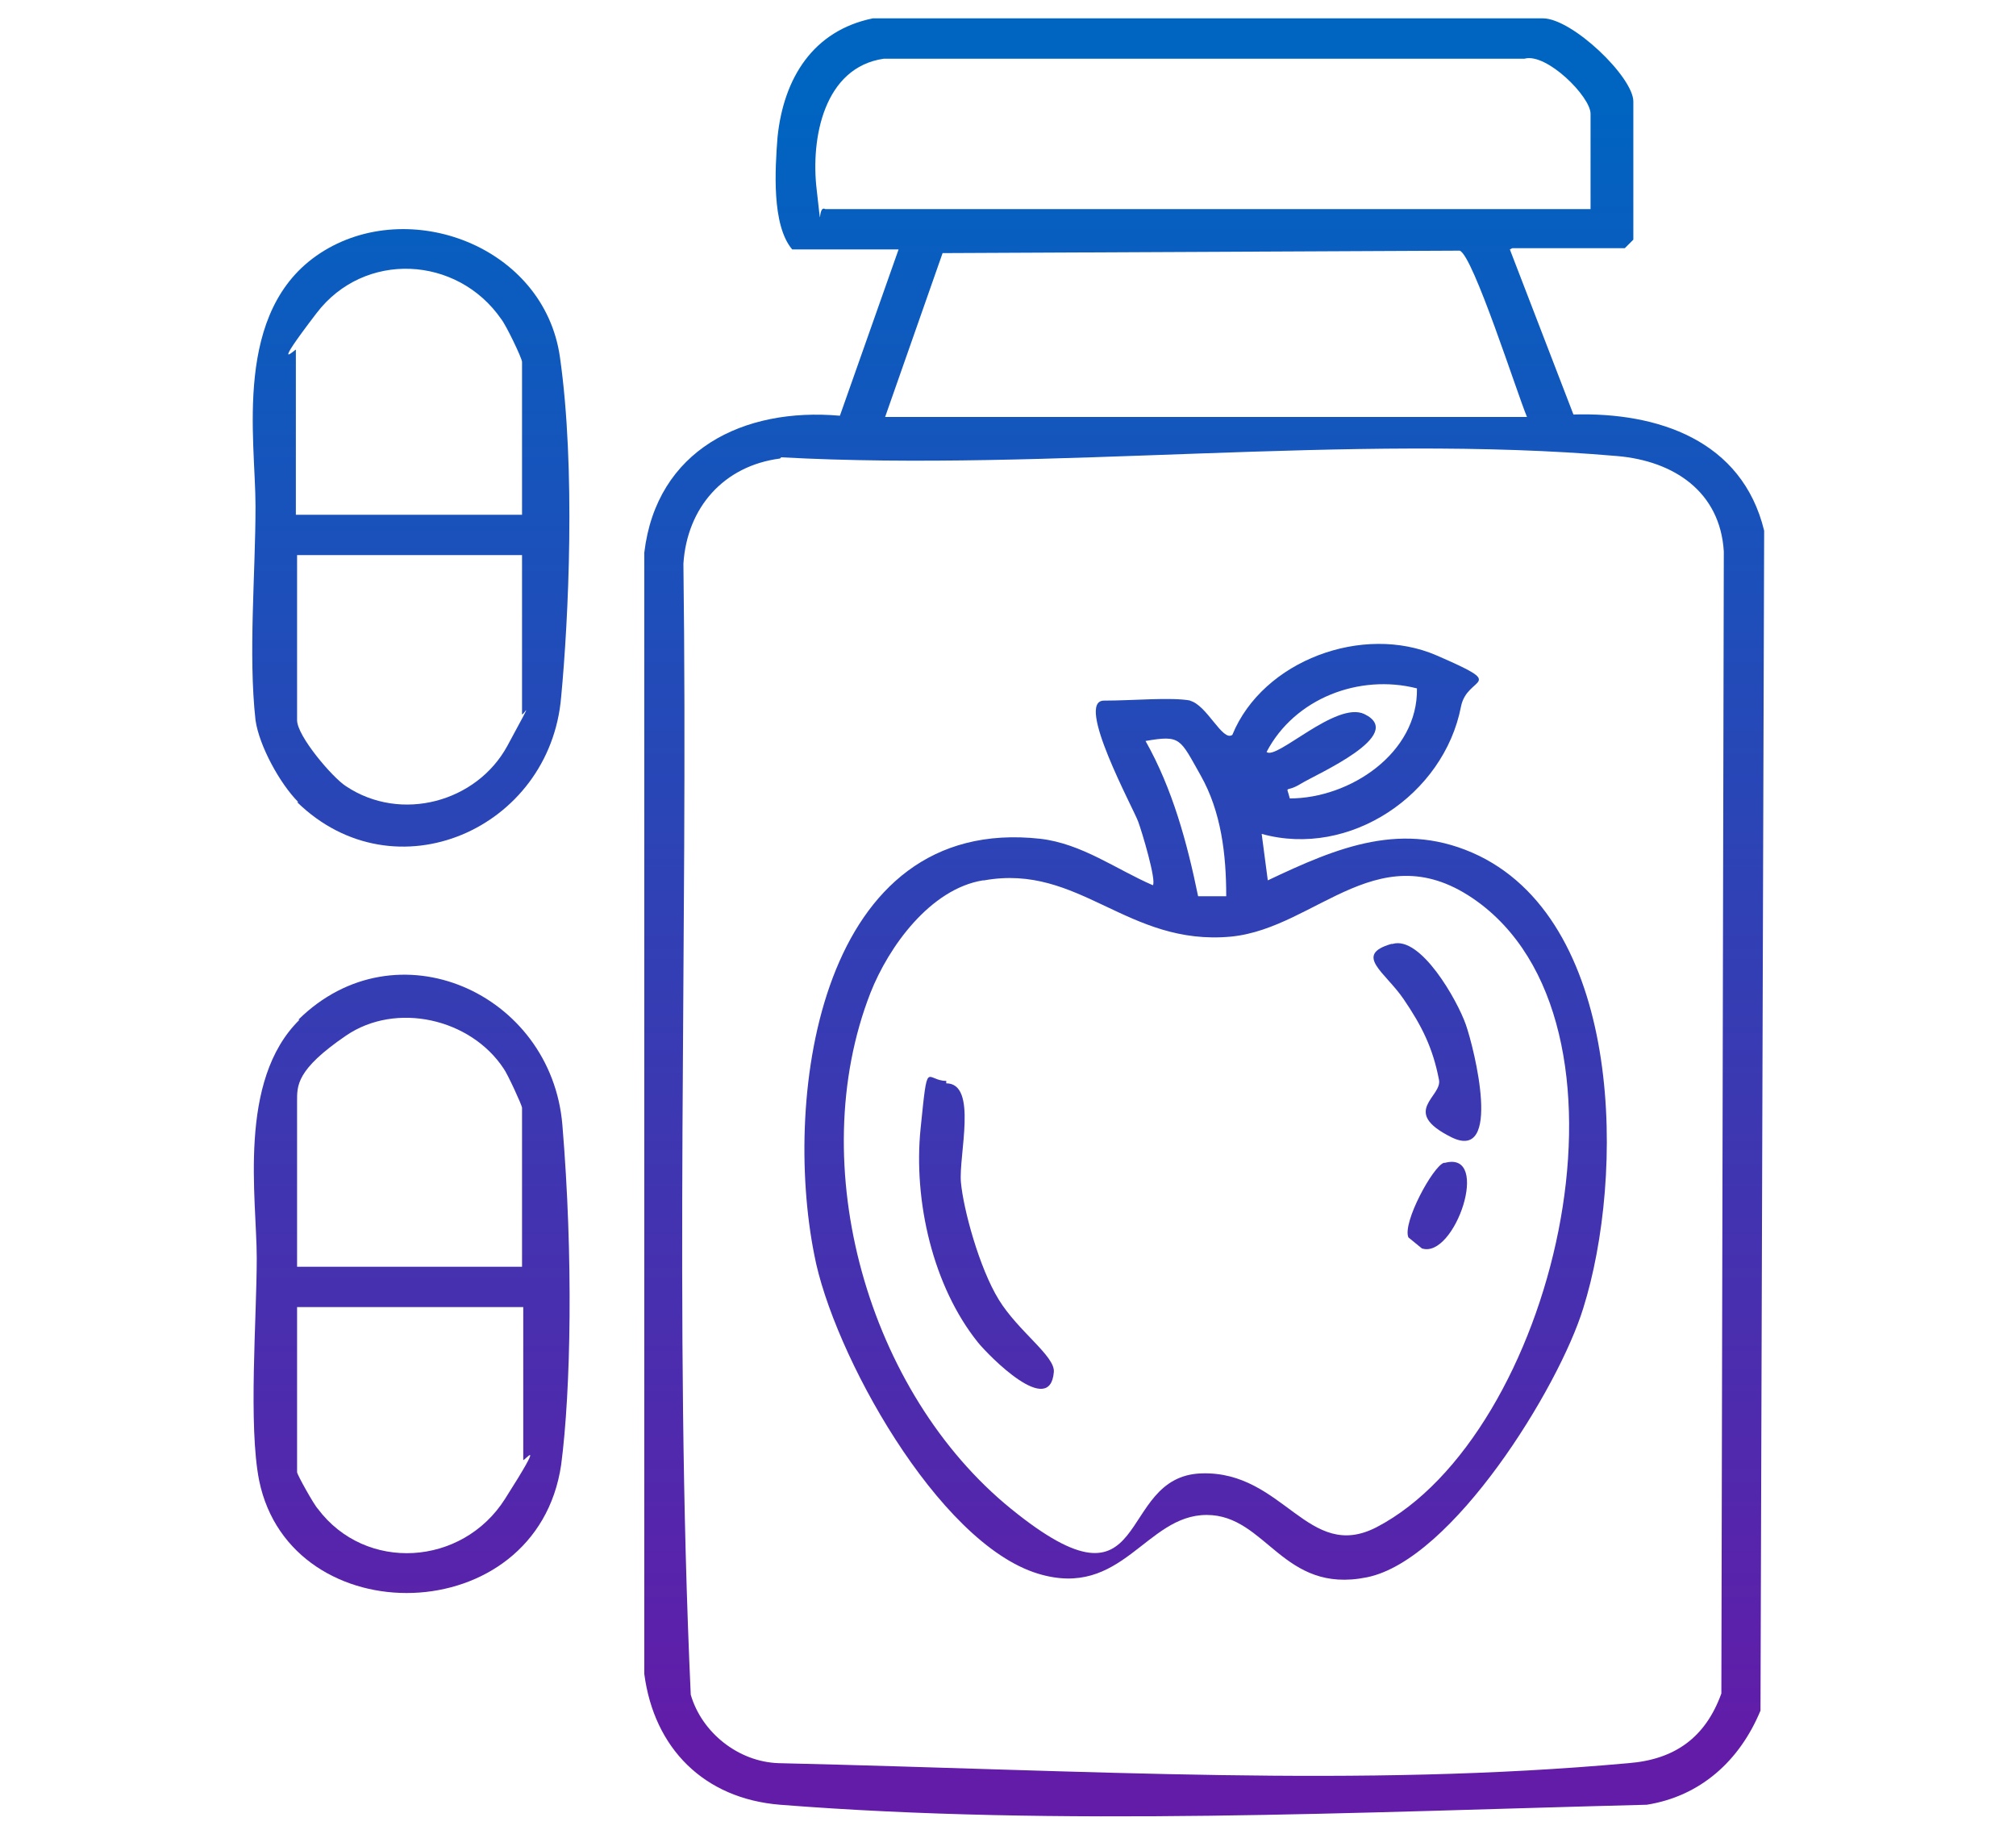
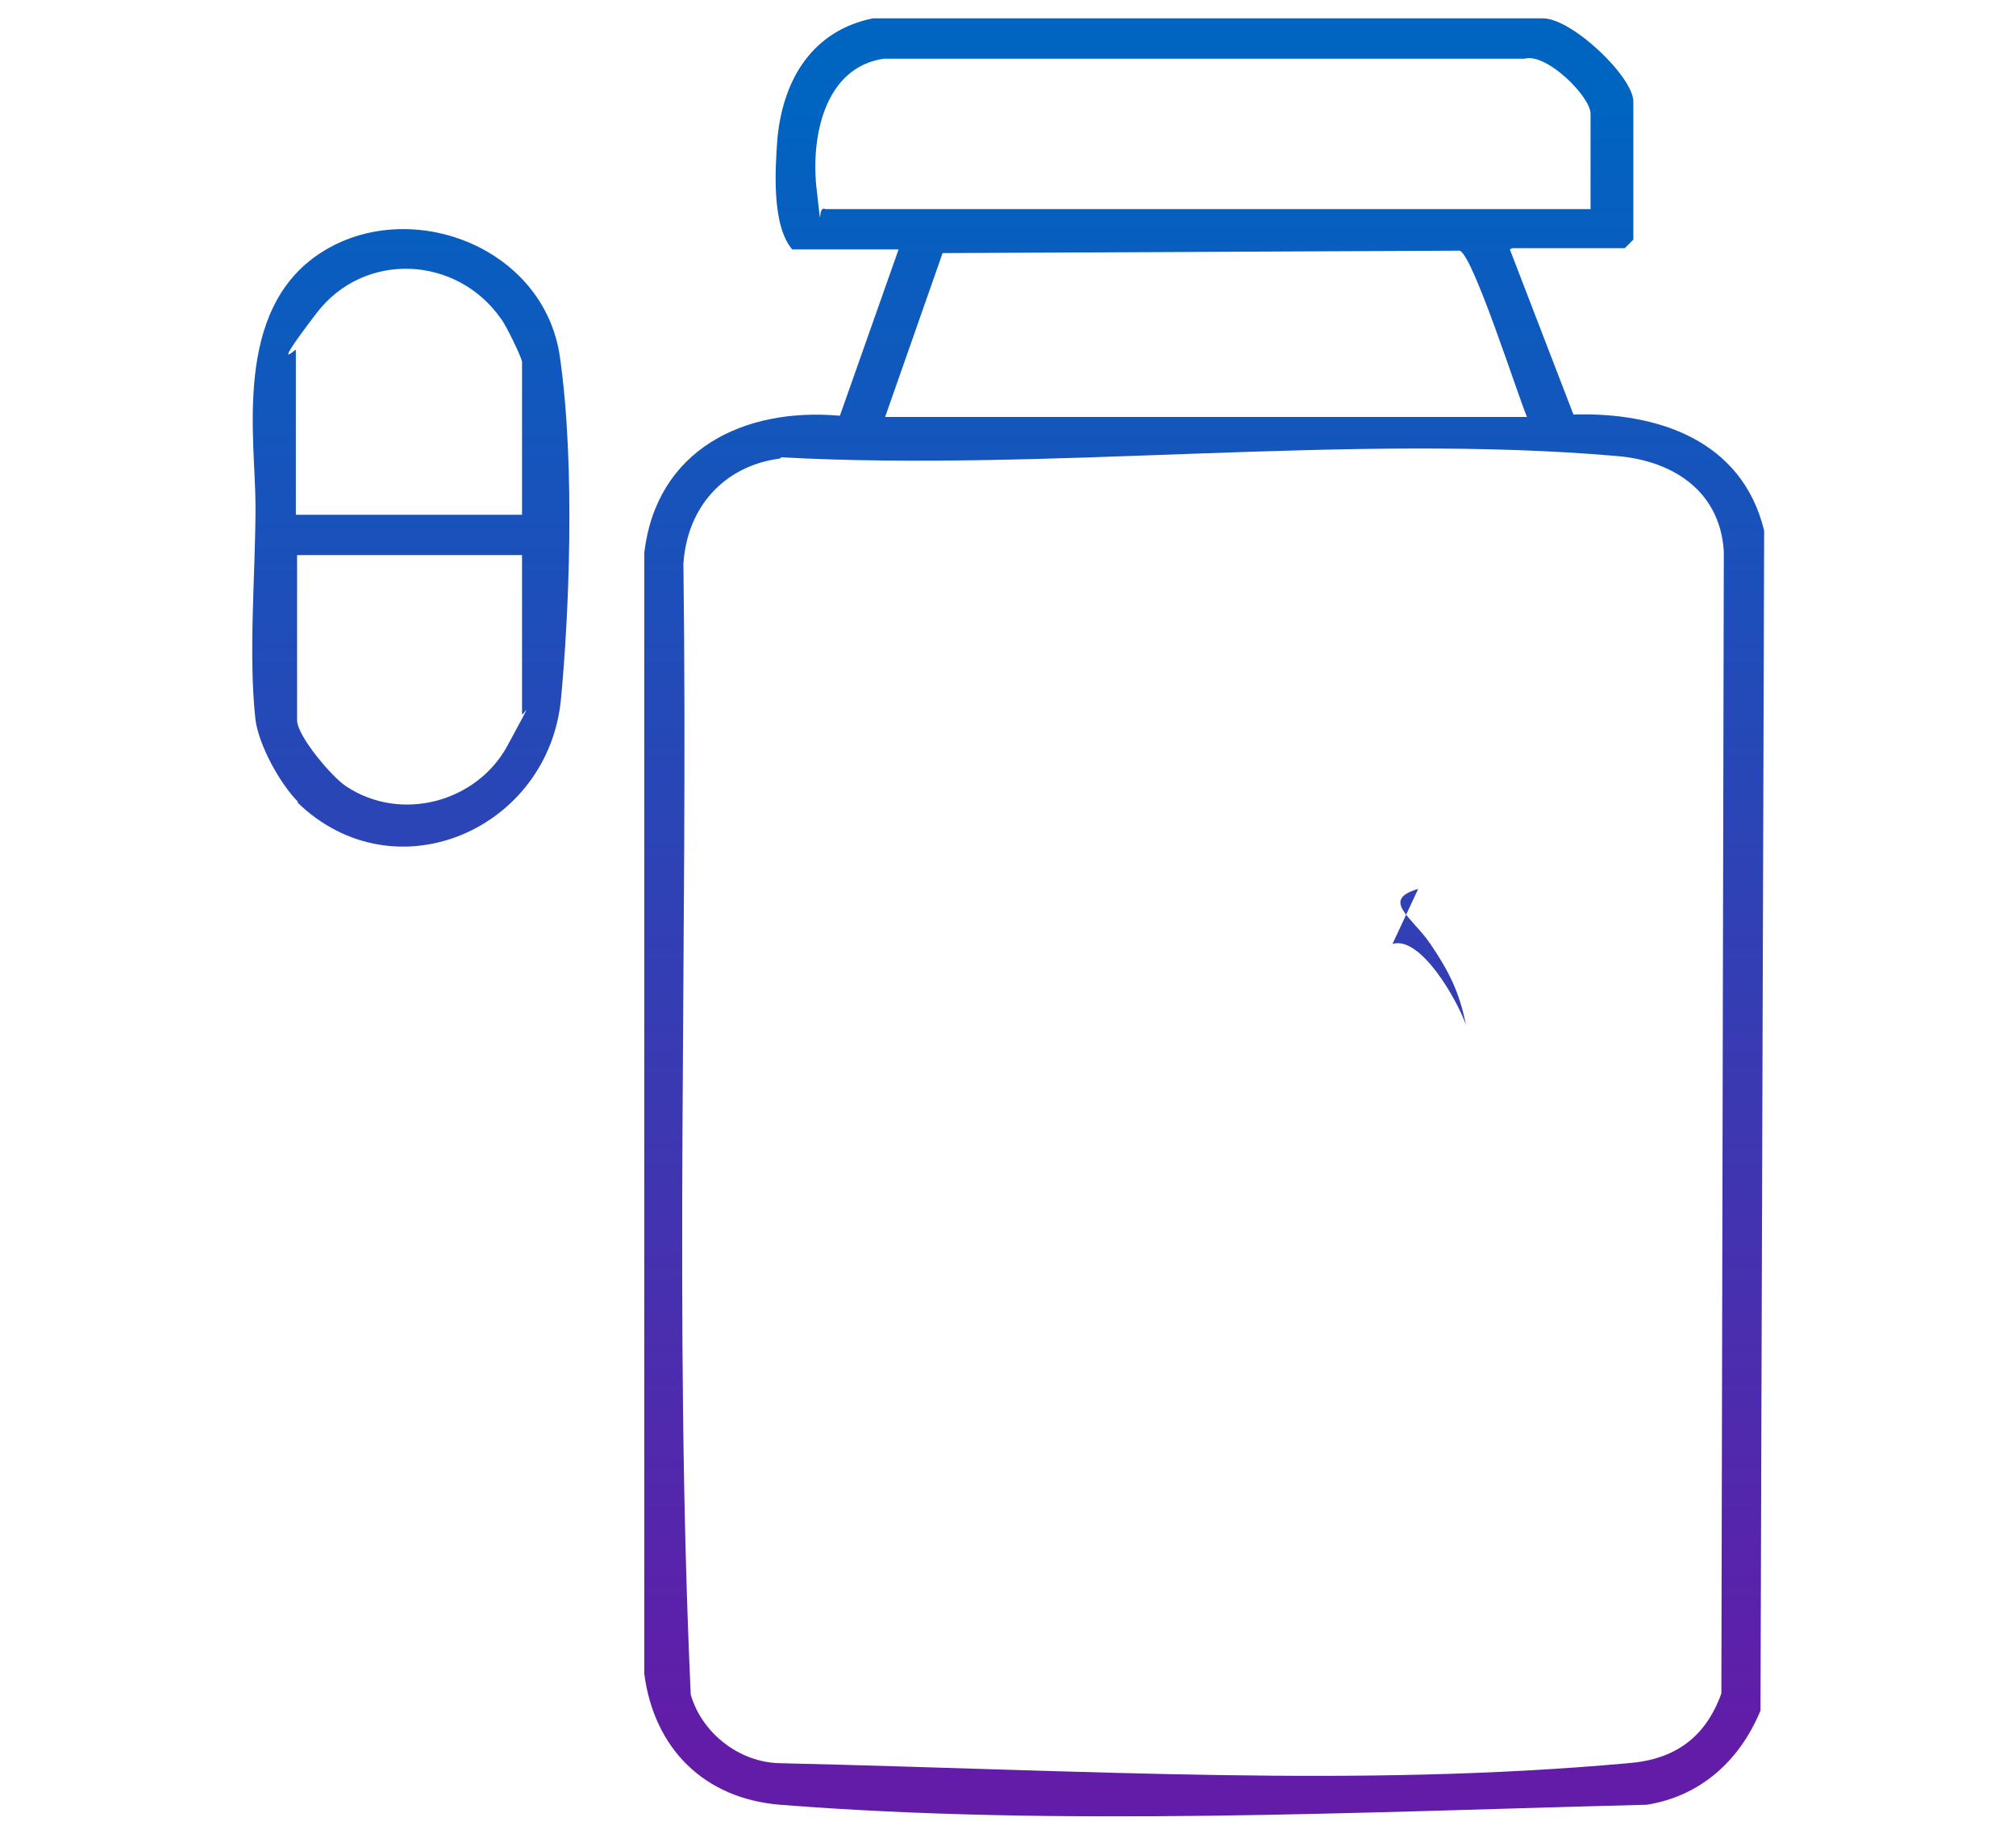
<svg xmlns="http://www.w3.org/2000/svg" xmlns:xlink="http://www.w3.org/1999/xlink" id="Layer_1" version="1.1" viewBox="0 0 164.9 150">
  <defs>
    <style>
      .st0 {
        fill: url(#linear-gradient2);
      }

      .st1 {
        fill: url(#linear-gradient1);
      }

      .st2 {
        fill: url(#linear-gradient4);
      }

      .st3 {
        fill: url(#linear-gradient5);
      }

      .st4 {
        fill: url(#linear-gradient3);
      }

      .st5 {
        fill: url(#linear-gradient6);
      }

      .st6 {
        fill: url(#linear-gradient);
      }
    </style>
    <linearGradient id="linear-gradient" x1="98.4" y1="142.7" x2="98.4" y2="8.5" gradientUnits="userSpaceOnUse">
      <stop offset="0" stop-color="#621ca8" />
      <stop offset="1" stop-color="#0064c1" />
    </linearGradient>
    <linearGradient id="linear-gradient1" x1="33.6" y1="142.7" x2="33.6" y2="8.5" xlink:href="#linear-gradient" />
    <linearGradient id="linear-gradient2" x1="33.6" y1="142.7" x2="33.6" y2="8.5" xlink:href="#linear-gradient" />
    <linearGradient id="linear-gradient3" x1="98.6" y1="142.7" x2="98.6" y2="8.5" xlink:href="#linear-gradient" />
    <linearGradient id="linear-gradient4" x1="80.7" x2="80.7" y2="8.5" xlink:href="#linear-gradient" />
    <linearGradient id="linear-gradient5" x1="116.9" y1="142.7" x2="116.9" y2="8.5" xlink:href="#linear-gradient" />
    <linearGradient id="linear-gradient6" x1="117.5" y1="142.7" x2="117.5" y2="8.5" xlink:href="#linear-gradient" />
  </defs>
  <path class="st6" d="M123.5,20.4l5.2,13.5c6.9-.2,13.8,2.1,15.6,9.5l-.3,96.5c-1.7,4.1-4.9,7-9.3,7.7-23.6.6-48.1,1.8-70.9,0-6.2-.5-10.3-4.6-11.1-10.7V45.2c1-8.4,8.1-11.9,16-11.2l4.8-13.6h-8.7c-1.7-2-1.4-6.6-1.2-9.2.5-4.8,2.9-8.7,7.8-9.7h54.8c2.4,0,7.4,4.8,7.4,6.8v11.3l-.7.7h-9.2ZM130.1,17.1v-7.8c0-1.4-3.6-5-5.4-4.5h-52.4c-4.9.7-6,6.5-5.5,10.7s0,1.2.7,1.6h62.6ZM124.9,34.1c-.8-1.9-4.4-13.2-5.5-13.6l-42.3.2-4.7,13.4h52.5ZM63.8,37.5c-4.6.6-7.6,4-7.9,8.6.4,30.8-.8,61.8.6,92.5.9,3.1,3.9,5.5,7.2,5.6,25.7.6,47.4,2,69.5,0,3.8-.3,6.3-2.1,7.6-5.7l.2-93.4c-.3-4.9-4.1-7.4-8.7-7.8-21.8-1.9-46.4,1.3-68.4.1Z" />
  <path class="st1" d="M24.4,65.6c-1.5-1.5-3.2-4.6-3.5-6.7-.6-5.4,0-12,0-17.5s-1.9-16,5.3-20.7,18.3-.6,19.6,8.5.7,21.5.1,27.8c-.9,10.8-13.6,16.4-21.6,8.6ZM42.7,42.1v-12.5c0-.3-1.3-3-1.7-3.5-3.6-5.2-11.2-5.6-15.1-.5s-1.7,2.9-1.7,3v13.5h18.4ZM42.7,45.4h-18.4v13.5c0,1.3,2.9,4.7,4,5.4,4.5,3,10.7,1.3,13.2-3.3s1.2-2.3,1.2-2.6v-13Z" />
-   <path class="st0" d="M24.4,83.4c8-7.9,20.7-2.2,21.6,8.6s.7,21.7-.1,27.8c-2,13.6-22.1,13.9-24.7,1.3-.9-4.5-.2-13.3-.2-18.2s-1.6-14.5,3.5-19.5ZM42.7,103.6v-13c0-.2-1.2-2.8-1.5-3.2-2.7-4.1-8.8-5.5-12.9-2.7s-4,4.1-4,5.4v13.5h18.4ZM42.7,106.9h-18.4v13.5c0,.2,1.4,2.7,1.7,3,3.9,5.2,11.8,4.7,15.3-.8s1.5-3,1.5-3.2v-12.5Z" />
-   <path class="st4" d="M97.3,57.3c1.4.3,2.7,3.4,3.5,2.8,2.5-6.1,10.7-9.1,16.7-6.5s2.5,1.6,2,4.2c-1.4,7.2-9.1,12.4-16.3,10.4l.5,3.8c5.7-2.7,11.1-5,17.3-2,11.8,5.8,11.9,26.2,8.5,37-2,6.5-10.7,20.6-17.7,22-6.9,1.4-8.2-5.1-13.1-5.1-5,0-6.9,6.9-13.8,4.8-8.2-2.5-16.8-18.1-18.3-26.1-2.6-13.1.5-36,18.5-34,3.4.4,6.2,2.5,9.2,3.8.3-.4-.9-4.4-1.2-5.2-.4-1.1-5.2-9.9-2.8-9.9s5.5-.3,7.1,0ZM115.9,56.3c-4.7-1.2-10,.8-12.3,5.2.8.7,5.7-4.2,8-3.1,3.5,1.7-3.9,4.9-5.2,5.7s-1.2,0-.9,1.2c4.9,0,10.5-3.7,10.4-9ZM100.3,73.3c0-3.4-.4-6.9-2.1-9.9s-1.6-3.3-4.5-2.8c2.2,3.9,3.4,8.3,4.3,12.7h2.3ZM80.4,72c-4.3.7-7.7,5.4-9.2,9.2-5.5,14.1-.2,32.7,11.5,42.2s8.4-2.7,15.6-2.9c6.7-.2,8.7,7.3,14.3,4.4,14.4-7.5,22.4-40.2,8.6-50.9-8.2-6.3-13.4,1.9-20.5,2.6-8.5.8-12.4-6-20.2-4.6Z" />
-   <path class="st2" d="M77.4,88.6c2.6,0,1,5.9,1.2,8.1s1.5,7,3.1,9.6,4.6,4.6,4.5,5.9c-.3,3.8-5.3-1.3-6.2-2.4-3.7-4.6-5.3-11.6-4.7-17.5s.4-3.9,2.1-3.9Z" />
-   <path class="st3" d="M113.9,77.2c2.3-.7,5.3,4.6,6,6.6s3,11.3-1.2,9.2-.7-3.3-1-4.7c-.5-2.6-1.4-4.4-2.9-6.6s-4.1-3.6-1-4.5Z" />
-   <path class="st5" d="M118.2,95.1c3.8-1,.8,7.9-1.9,7l-1.1-.9c-.5-1.2,2-5.8,2.9-6.1Z" />
+   <path class="st3" d="M113.9,77.2c2.3-.7,5.3,4.6,6,6.6c-.5-2.6-1.4-4.4-2.9-6.6s-4.1-3.6-1-4.5Z" />
</svg>